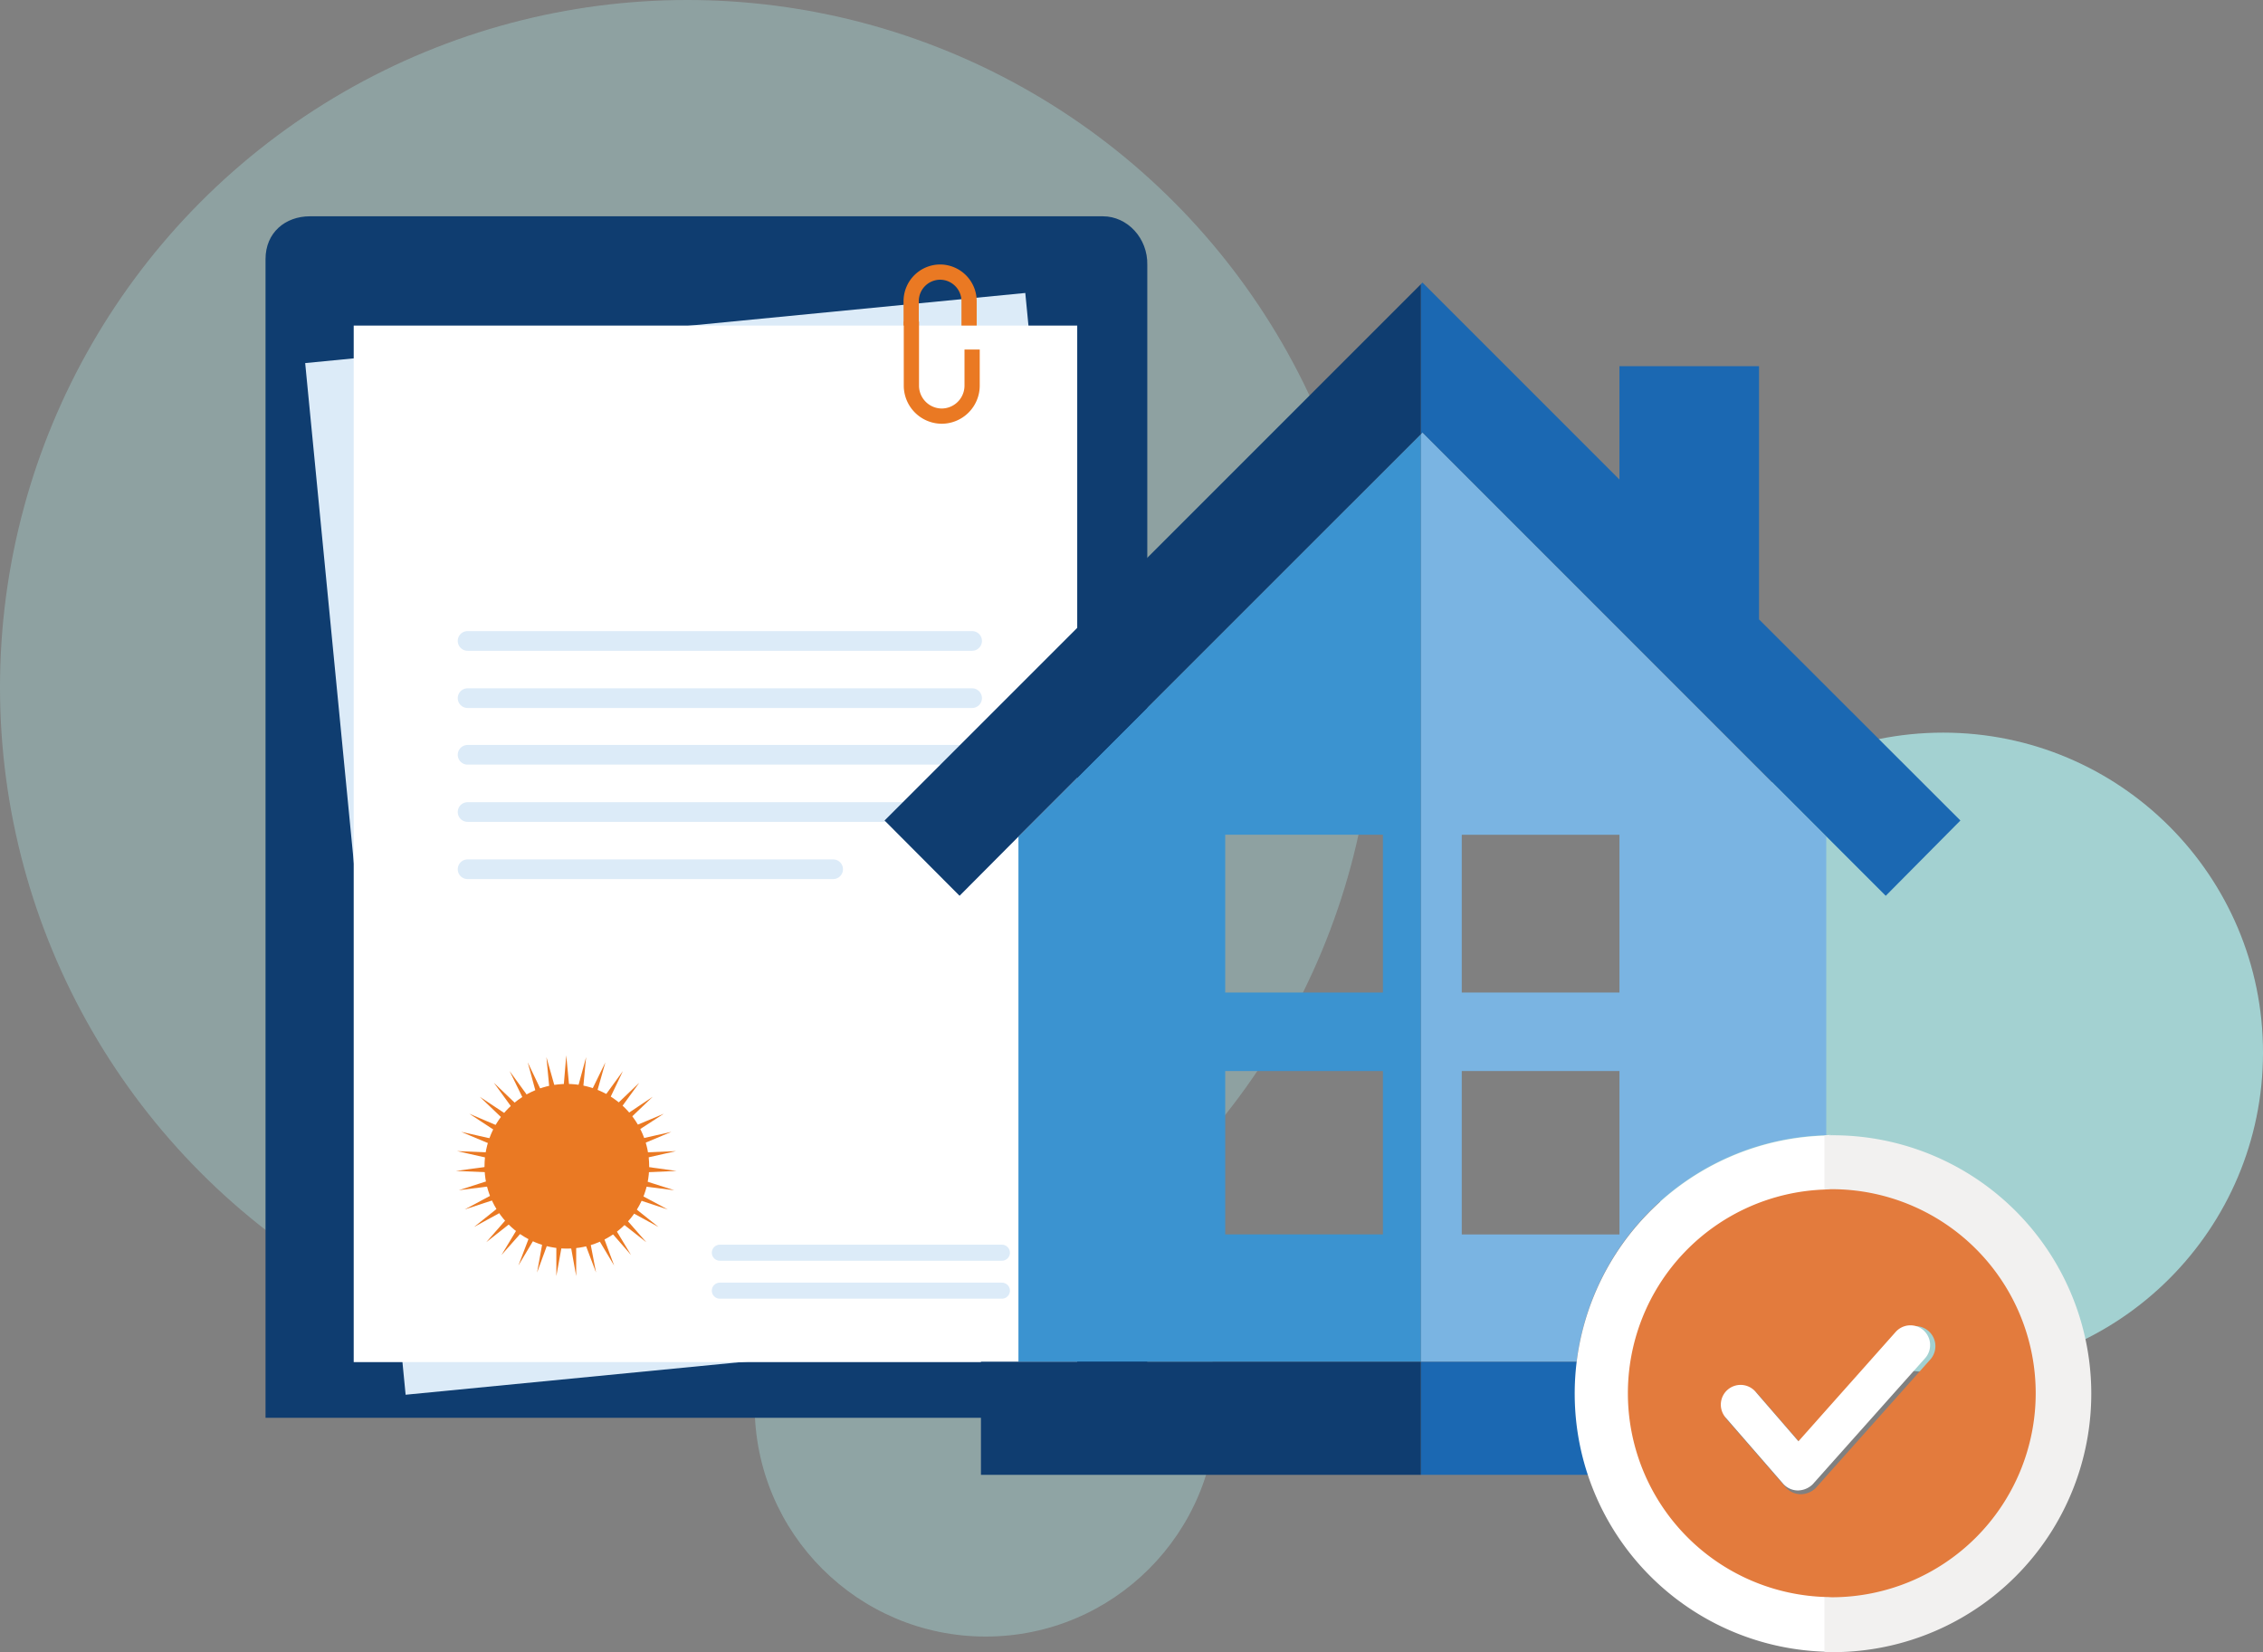
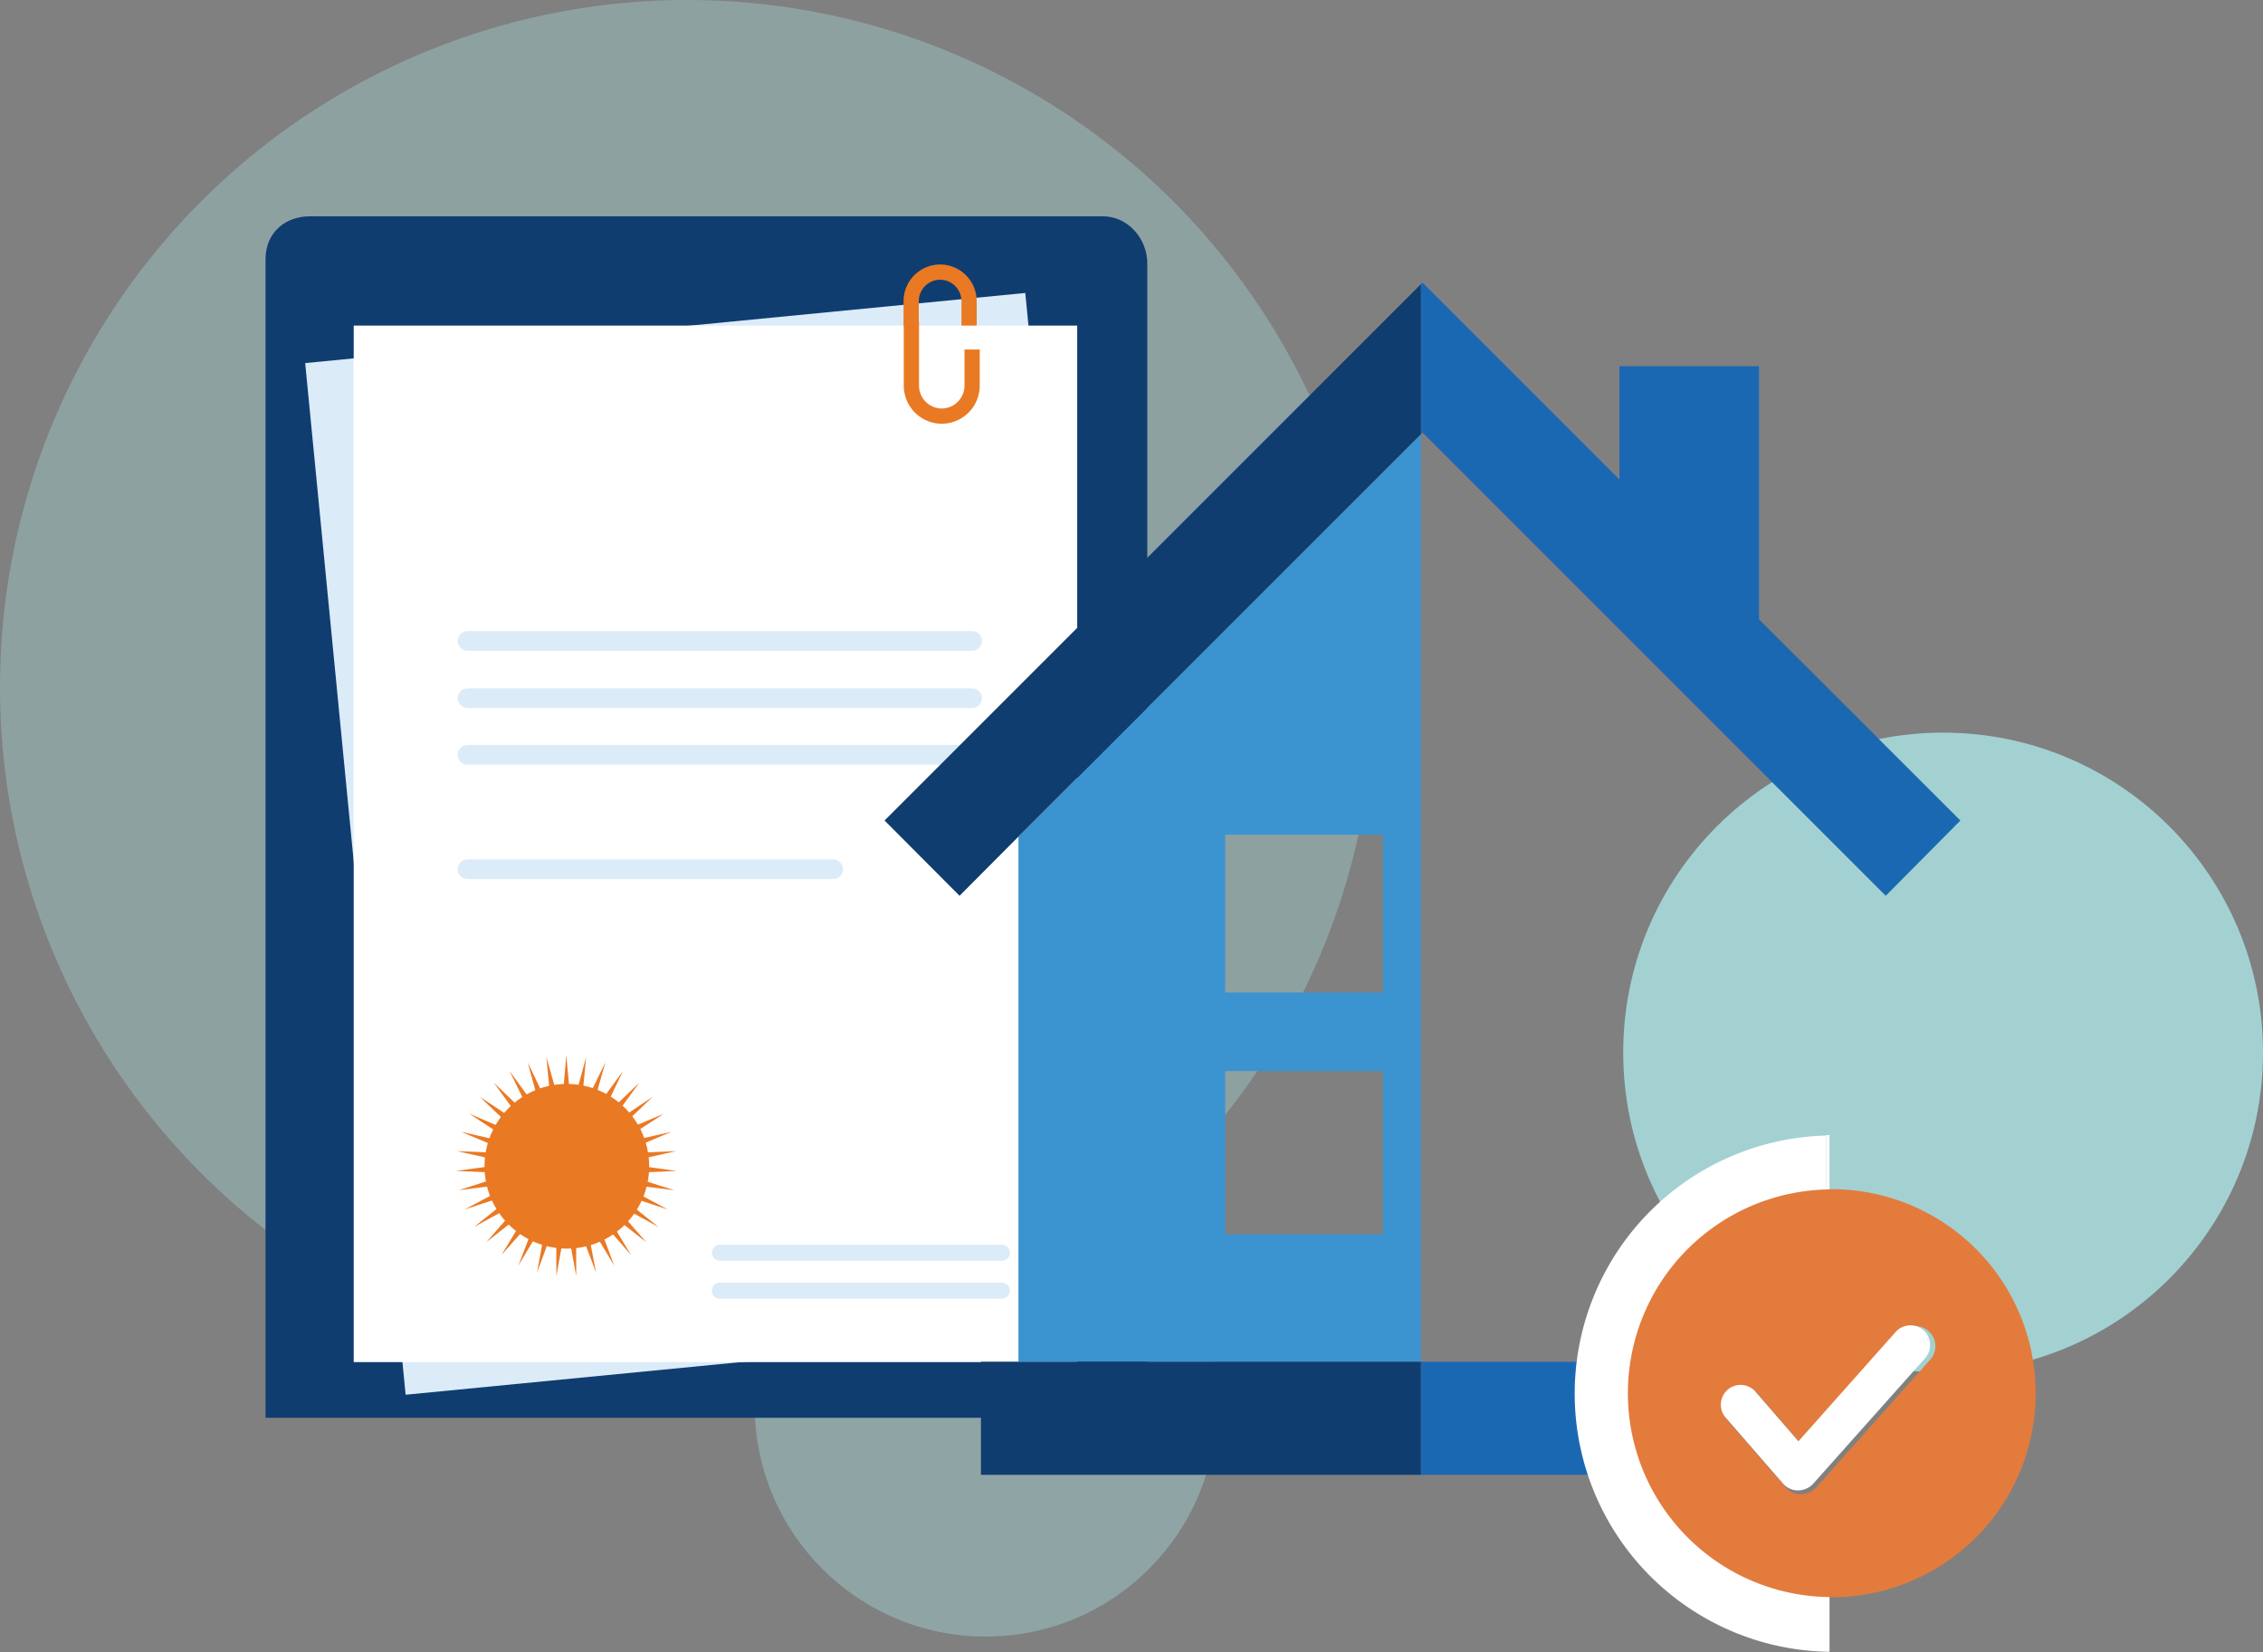
<svg xmlns="http://www.w3.org/2000/svg" width="445.533" height="325.247" viewBox="0 0 445.533 325.247">
  <rect x="0" y="0" width="445.533" height="325.247" fill="#808080" stroke="none" />
  <g id="Group_8448" data-name="Group 8448" transform="translate(-869.286 -5294.184)">
    <g id="Group_8116" data-name="Group 8116" transform="translate(884.286 5321.184)">
      <ellipse id="Ellipse_468" data-name="Ellipse 468" cx="135.303" cy="135.304" rx="135.303" ry="135.304" transform="translate(-15 -27)" fill="#b7ffff" opacity="0.265" />
      <ellipse id="Ellipse_477" data-name="Ellipse 477" cx="62.98" cy="62.98" rx="62.98" ry="62.98" transform="translate(304.574 117.238)" fill="#b7ffff" opacity="0.64" />
      <ellipse id="Ellipse_478" data-name="Ellipse 478" cx="45.48" cy="45.48" rx="45.48" ry="45.48" transform="translate(133.574 204.238)" fill="#b7ffff" opacity="0.287" />
    </g>
    <g id="Group_8447" data-name="Group 8447" transform="translate(921.563 5336.768)">
      <g id="Group_6913" data-name="Group 6913" transform="translate(0 0)">
        <path id="Path_3602" data-name="Path 3602" d="M191.063,33.9H34.938c-4.829,0-8.738,3.189-8.738,8.428V270.44H199.8V43.466C199.916,38.228,195.892,33.9,191.063,33.9Z" transform="translate(-26.2 -33.9)" fill="#0f3d70" />
        <rect id="Rectangle_2978" data-name="Rectangle 2978" width="142.444" height="204.068" transform="translate(7.805 28.899) rotate(-5.561)" fill="#dcebf8" />
        <g id="Group_6896" data-name="Group 6896" transform="translate(127.112 10.986)">
          <path id="Path_1264" data-name="Path 1264" d="M136.9,57.1V51.3a5.726,5.726,0,0,1,5.7-5.7h0a5.726,5.726,0,0,1,5.7,5.7v8.981" transform="translate(-136.9 -45.6)" fill="none" stroke="#ea7923" stroke-miterlimit="10" stroke-width="3" />
        </g>
        <rect id="Rectangle_2979" data-name="Rectangle 2979" width="142.444" height="204.068" transform="translate(17.36 21.514)" fill="#fff" />
        <path id="Path_3603" data-name="Path 3603" d="M148.757,61.618v7.128a6.011,6.011,0,0,1-5.978,5.978h0a6.011,6.011,0,0,1-5.978-5.978V56.1" transform="translate(-9.646 -35.383)" fill="none" stroke="#ea7923" stroke-miterlimit="10" stroke-width="3" />
        <g id="Group_6897" data-name="Group 6897" transform="translate(37.479 165.185)">
          <path id="Path_1266" data-name="Path 1266" d="M80.529,180.3l1.035,10.922,2.874-10.577L83.4,191.567l4.829-9.887-2.989,10.577,6.438-8.853-4.714,9.887L94.9,185.7l-6.438,8.852,9.082-6.093-7.933,7.588L99.728,191.8l-9.2,5.978,10.692-2.414-10.117,4.254,11.037-.46-10.692,2.414,10.807,1.495-10.922.46,10.462,3.334-10.922-1.38,9.657,5.174L90.071,207.2l8.623,6.9-9.657-5.288,7.243,8.278-8.623-6.783,5.633,9.312-7.128-8.163,3.794,10.232-5.633-9.427,2.069,10.807-3.909-10.347v11.037l-1.954-10.807-1.954,10.807V212.721L74.78,223.068l1.954-10.807L71.1,221.688l3.909-10.232-7.243,8.163,5.633-9.312-8.623,6.783,7.243-8.278L62.364,214.1l8.623-6.9-10.462,3.449,9.657-5.174-10.807,1.38,10.347-3.334-10.922-.46,10.922-1.495L59.03,199.155l10.922.46-10.117-4.254,10.692,2.414L61.444,191.8l10,4.254-7.933-7.588,9.2,6.093L66.273,185.7l7.933,7.588L69.377,183.4l6.438,8.853L72.941,181.68l4.714,9.887L76.62,180.645l2.989,10.577Z" transform="translate(-58.8 -180.3)" fill="#ea7923" />
          <ellipse id="Ellipse_282" data-name="Ellipse 282" cx="16.21" cy="16.21" rx="16.21" ry="16.21" transform="translate(5.633 5.633)" fill="#ea7923" />
        </g>
        <g id="Group_6898" data-name="Group 6898" transform="translate(39.779 83.597)">
          <line id="Line_249" data-name="Line 249" x2="99.332" transform="translate(0 0)" fill="none" stroke="#dcebf8" stroke-linecap="round" stroke-linejoin="round" stroke-miterlimit="10" stroke-width="3.874" />
          <line id="Line_250" data-name="Line 250" x2="99.332" transform="translate(0 11.267)" fill="none" stroke="#dcebf8" stroke-linecap="round" stroke-linejoin="round" stroke-miterlimit="10" stroke-width="3.874" />
          <line id="Line_251" data-name="Line 251" x2="99.332" transform="translate(0 22.419)" fill="none" stroke="#dcebf8" stroke-linecap="round" stroke-linejoin="round" stroke-miterlimit="10" stroke-width="3.874" />
-           <line id="Line_252" data-name="Line 252" x2="99.332" transform="translate(0 33.686)" fill="none" stroke="#dcebf8" stroke-linecap="round" stroke-linejoin="round" stroke-miterlimit="10" stroke-width="3.874" />
          <line id="Line_253" data-name="Line 253" x2="71.97" transform="translate(0 44.952)" fill="none" stroke="#dcebf8" stroke-linecap="round" stroke-linejoin="round" stroke-miterlimit="10" stroke-width="3.874" />
        </g>
        <g id="Group_6899" data-name="Group 6899" transform="translate(89.445 204.044)">
          <line id="Line_254" data-name="Line 254" x2="55.529" transform="translate(0 0)" fill="none" stroke="#dcebf8" stroke-linecap="round" stroke-linejoin="round" stroke-miterlimit="10" stroke-width="3.163" />
          <line id="Line_255" data-name="Line 255" x2="55.529" transform="translate(0 7.473)" fill="none" stroke="#dcebf8" stroke-linecap="round" stroke-linejoin="round" stroke-miterlimit="10" stroke-width="3.163" />
-           <path id="Path_1267" data-name="Path 1267" d="M104,233.6" transform="translate(-104 -211.181)" fill="none" stroke="#dcebf8" stroke-linecap="round" stroke-linejoin="round" stroke-miterlimit="10" stroke-width="3.163" />
        </g>
      </g>
    </g>
    <g id="Group_8299" data-name="Group 8299" transform="translate(1043.435 5349.816)">
      <rect id="Rectangle_3241" data-name="Rectangle 3241" width="31.048" height="31.061" transform="translate(113.639 108.709)" fill="none" />
-       <path id="Path_4478" data-name="Path 4478" d="M954.736,219.046V401.671H985.39a50.818,50.818,0,0,1,49.157-44.614V298.277l-75.438-75.493-4.054-4.057Zm8.049,78.866h31.048v31.061H962.785Zm0,46.524h31.048V376.6H962.785Z" transform="translate(-849.147 -189.202)" fill="#7ab4e2" />
      <path id="Path_4479" data-name="Path 4479" d="M955.053,239.19l0,0,0,0,4.054,4.057,87.149,87.149,14.7-14.824-39.648-39.6V226.126h-27.48v22.318l-38.777-38.778-.318.317v29.523Z" transform="translate(-849.147 -209.667)" fill="#1b68b2" />
      <path id="Path_4481" data-name="Path 4481" d="M993.833,274.868h-39.1v22.259h39.026c-.278-3.546-.457-7.14-.457-10.788C993.3,282.449,993.517,278.631,993.833,274.868Z" transform="translate(-849.147 -62.4)" fill="#1b68b2" />
      <path id="Path_4482" data-name="Path 4482" d="M979.87,272.142V261.167c-.215,0-.427.026-.642.033v10.975C979.443,272.168,979.655,272.149,979.87,272.142Z" transform="translate(-793.828 -93.346)" fill="#fff" />
      <path id="Path_4483" data-name="Path 4483" d="M979.746,261.157c-.059,0-.114.007-.173.007.059,0,.114.007.173,0Z" transform="translate(-793.049 -93.368)" fill="#fff" />
      <path id="Path_4485" data-name="Path 4485" d="M979.425,261.158v.033c.163,0,.319-.026.482-.026C979.744,261.168,979.588,261.152,979.425,261.158Z" transform="translate(-793.383 -93.369)" fill="#f2f1f0" />
-       <path id="Path_4486" data-name="Path 4486" d="M979.425,292.4c.218.006.437-.007.655,0-.222,0-.433-.033-.655-.033Z" transform="translate(-793.383 -22.876)" fill="#f2f1f0" />
      <path id="Path_4490" data-name="Path 4490" d="M1009.653,218.825l-79.231,79.231V401.449h79.231Zm-7.472,157.552H971.132V344.214h31.048Zm0-47.625H971.132V297.691h31.048Z" transform="translate(-904.064 -188.981)" fill="#3b93d0" />
      <path id="Path_4491" data-name="Path 4491" d="M937.1,330.173l11.6-11.656,79.229-79.229V209.764L922.333,315.353Z" transform="translate(-922.333 -209.447)" fill="#0f3d70" />
      <path id="Path_4492" data-name="Path 4492" d="M935.538,274.868h-7.381v22.26h86.61v-22.26Z" transform="translate(-909.179 -62.401)" fill="#0f3d70" />
      <g id="Group_8446" data-name="Group 8446" transform="translate(134.829 168.864)">
        <path id="Path_4570" data-name="Path 4570" d="M979.12,328.051a39.475,39.475,0,0,1,34.467-55.9V261.177a50.829,50.829,0,0,0,.642,101.637V351.041A39.456,39.456,0,0,1,979.12,328.051Z" transform="translate(-963.016 -262.112)" fill="#fff" />
-         <path id="Path_4571" data-name="Path 4571" d="M980.08,261.167c-.059,0-.114,0-.173,0-.163,0-.319.023-.482.026v10.975c.222,0,.433-.033.655-.033l.1,0a39.5,39.5,0,1,1,0,79l-.1-.006c-.222,0-.433-.029-.655-.033v11.774c.222,0,.433.033.655.033.867.016,1.737.026,2.6,0a50.88,50.88,0,0,0-2.6-101.725Z" transform="translate(-929.212 -262.157)" fill="#f2f1f0" />
        <path id="Path_4572" data-name="Path 4572" d="M1007.7,264.524l-.1,0c-.225,0-.441.03-.666.033s-.434.027-.652.033a40.131,40.131,0,0,0,.652,80.229c.225,0,.441.033.666.033l.1.007a40.169,40.169,0,1,0,0-80.338Zm19.384,33.571-13.24,14.847-6.247,7.006-.666.749-.663.746-1.7,1.909a4.325,4.325,0,0,1-2.94,1.223,3.977,3.977,0,0,1-2.943-1.326l-1.567-1.806-9.064-10.426-.832-.954a3.958,3.958,0,0,1,5.846-5.336c.05.053.1.106.139.162l5.309,6.128,3.211,3.712,3.3-3.712,1.253-1.412.652-.736.666-.749,6.247-7.026,7.357-8.275a3.951,3.951,0,1,1,5.882,5.276Z" transform="translate(-956.065 -254.894)" fill="#e37b3d" />
        <path id="Path_4573" data-name="Path 4573" d="M1013.083,273.658a3.886,3.886,0,0,0-5.487.3l-7.234,8.137L994.219,289l-.655.737-.642.723-1.232,1.388-3.245,3.65-3.158-3.65-5.22-6.025c-.042-.055-.088-.108-.137-.16a3.891,3.891,0,1,0-5.748,5.246l.818.939,8.912,10.252,1.541,1.776a3.911,3.911,0,0,0,2.894,1.3,4.253,4.253,0,0,0,2.891-1.2l1.675-1.877.652-.733.655-.737,6.142-6.889,13.018-14.6A3.886,3.886,0,0,0,1013.083,273.658Z" transform="translate(-943.351 -236.238)" fill="#fff" />
      </g>
    </g>
  </g>
</svg>